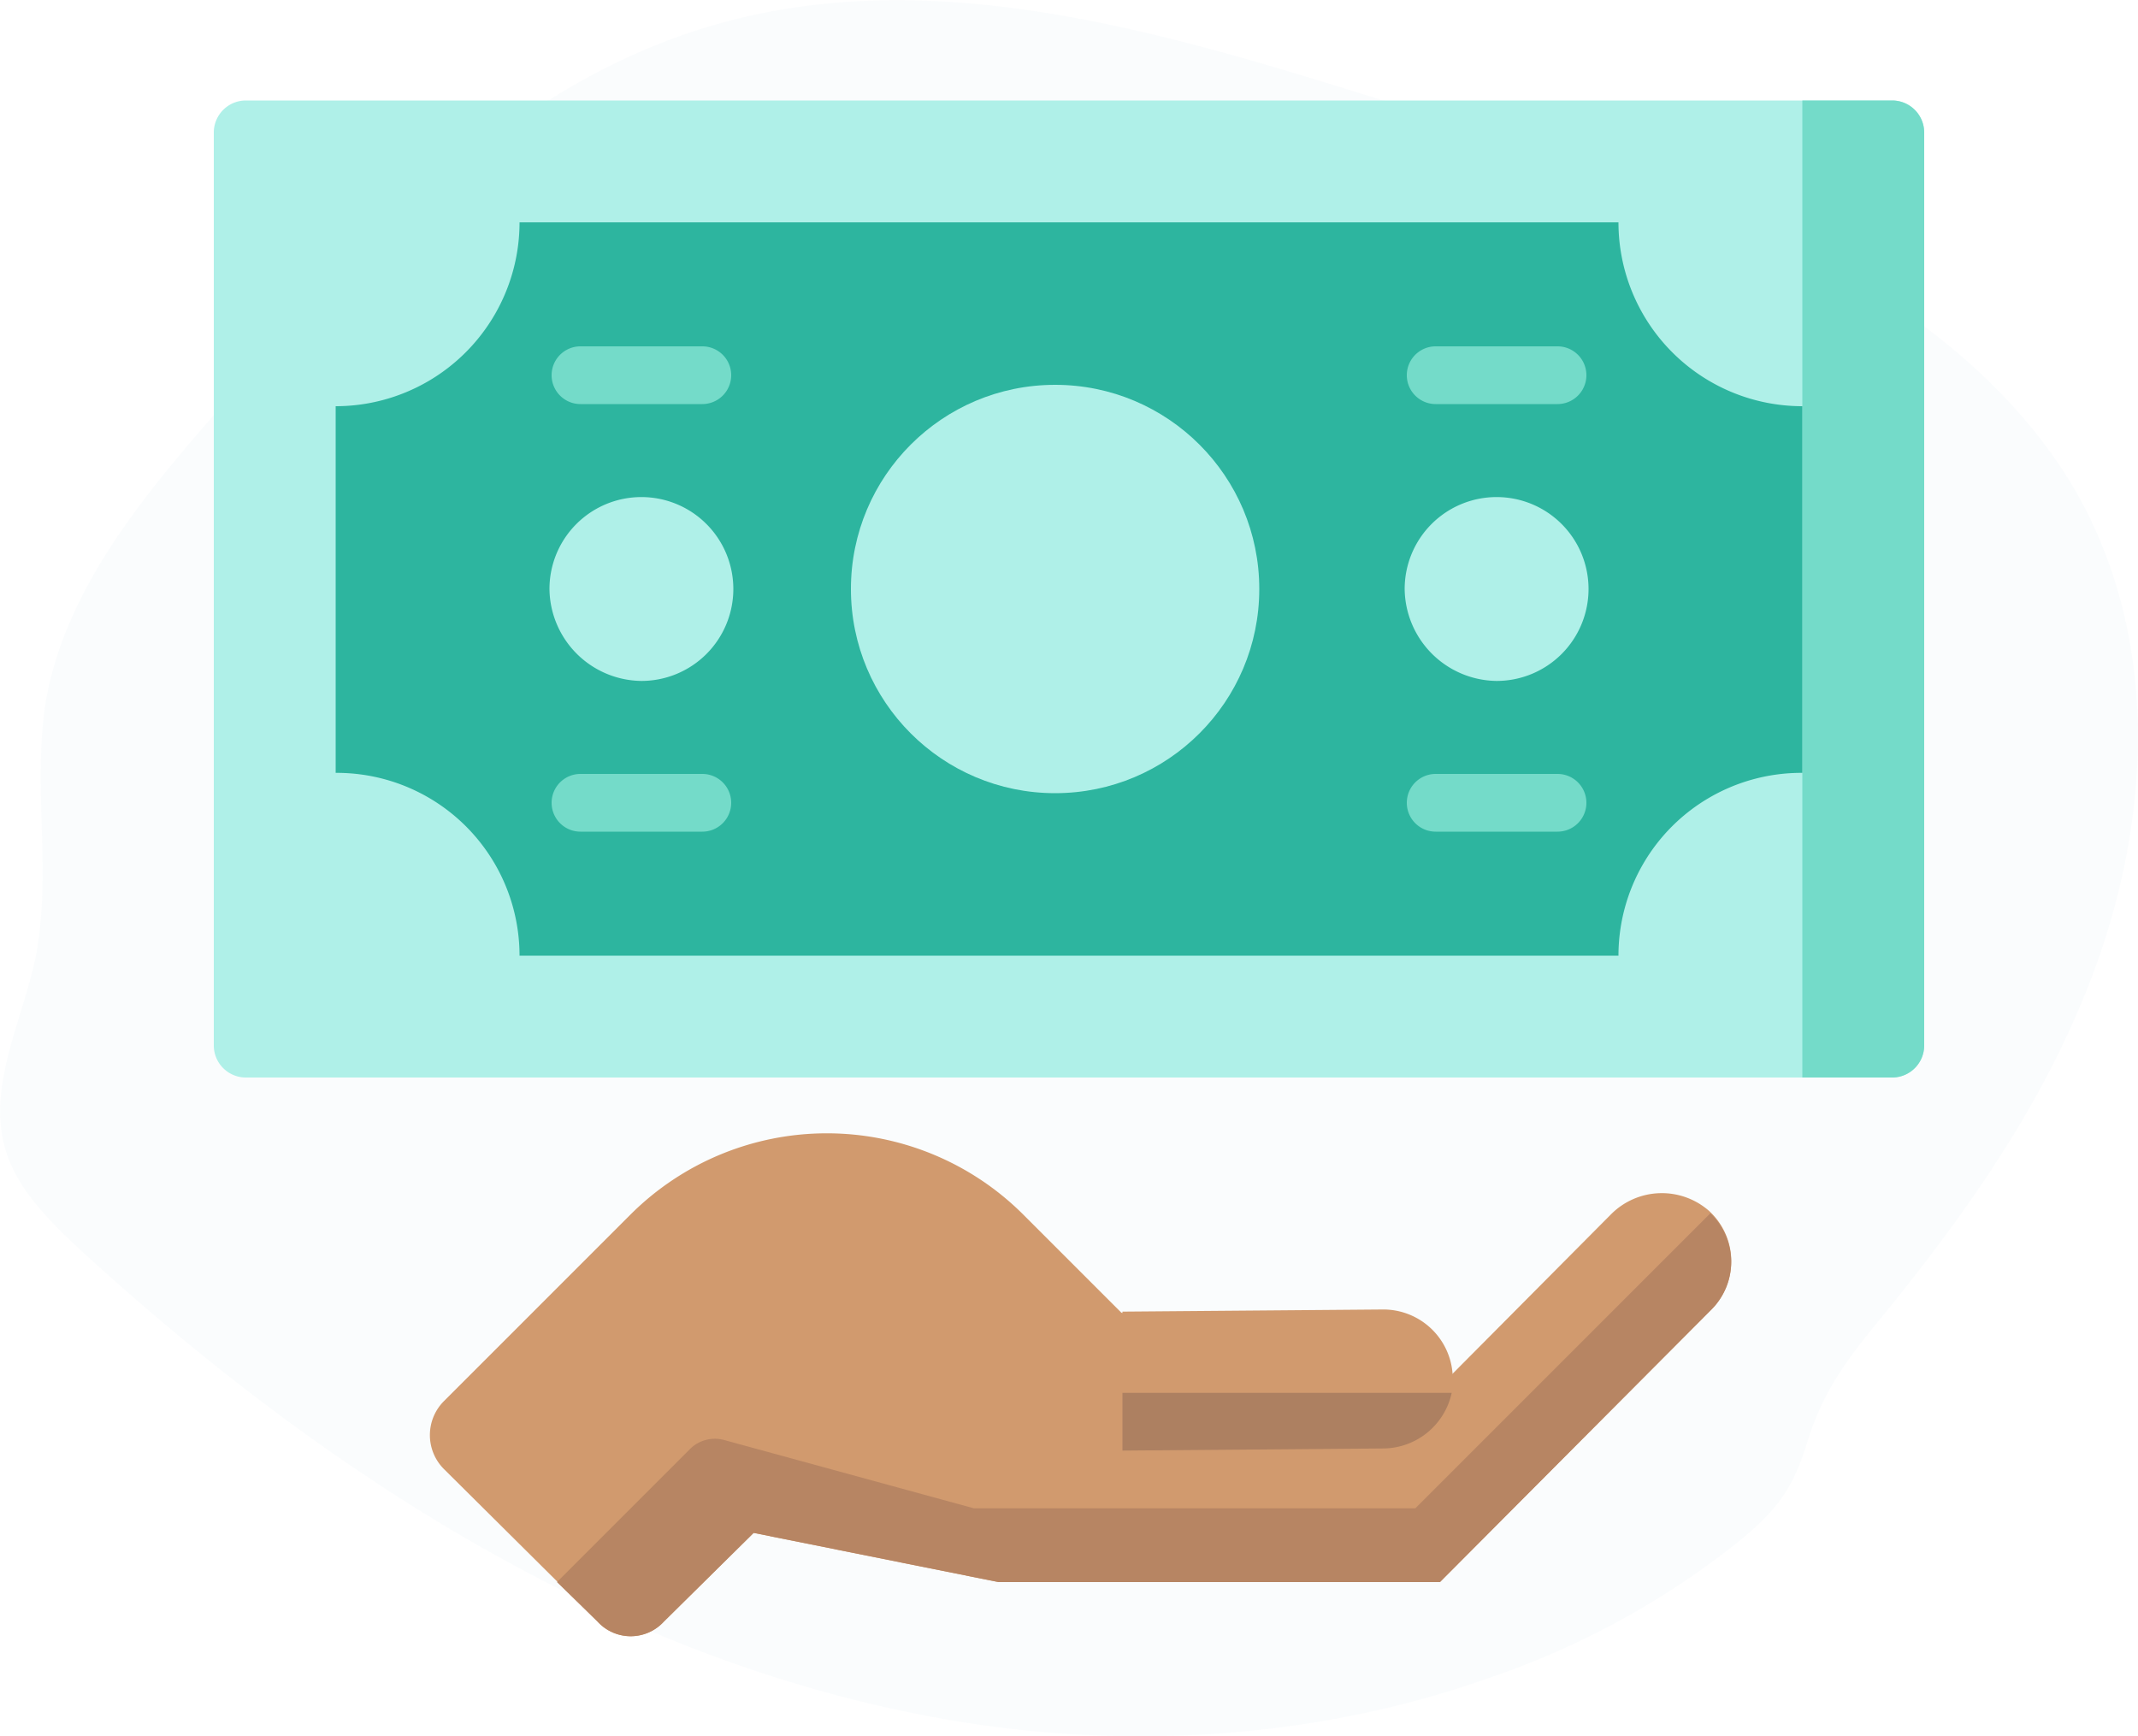
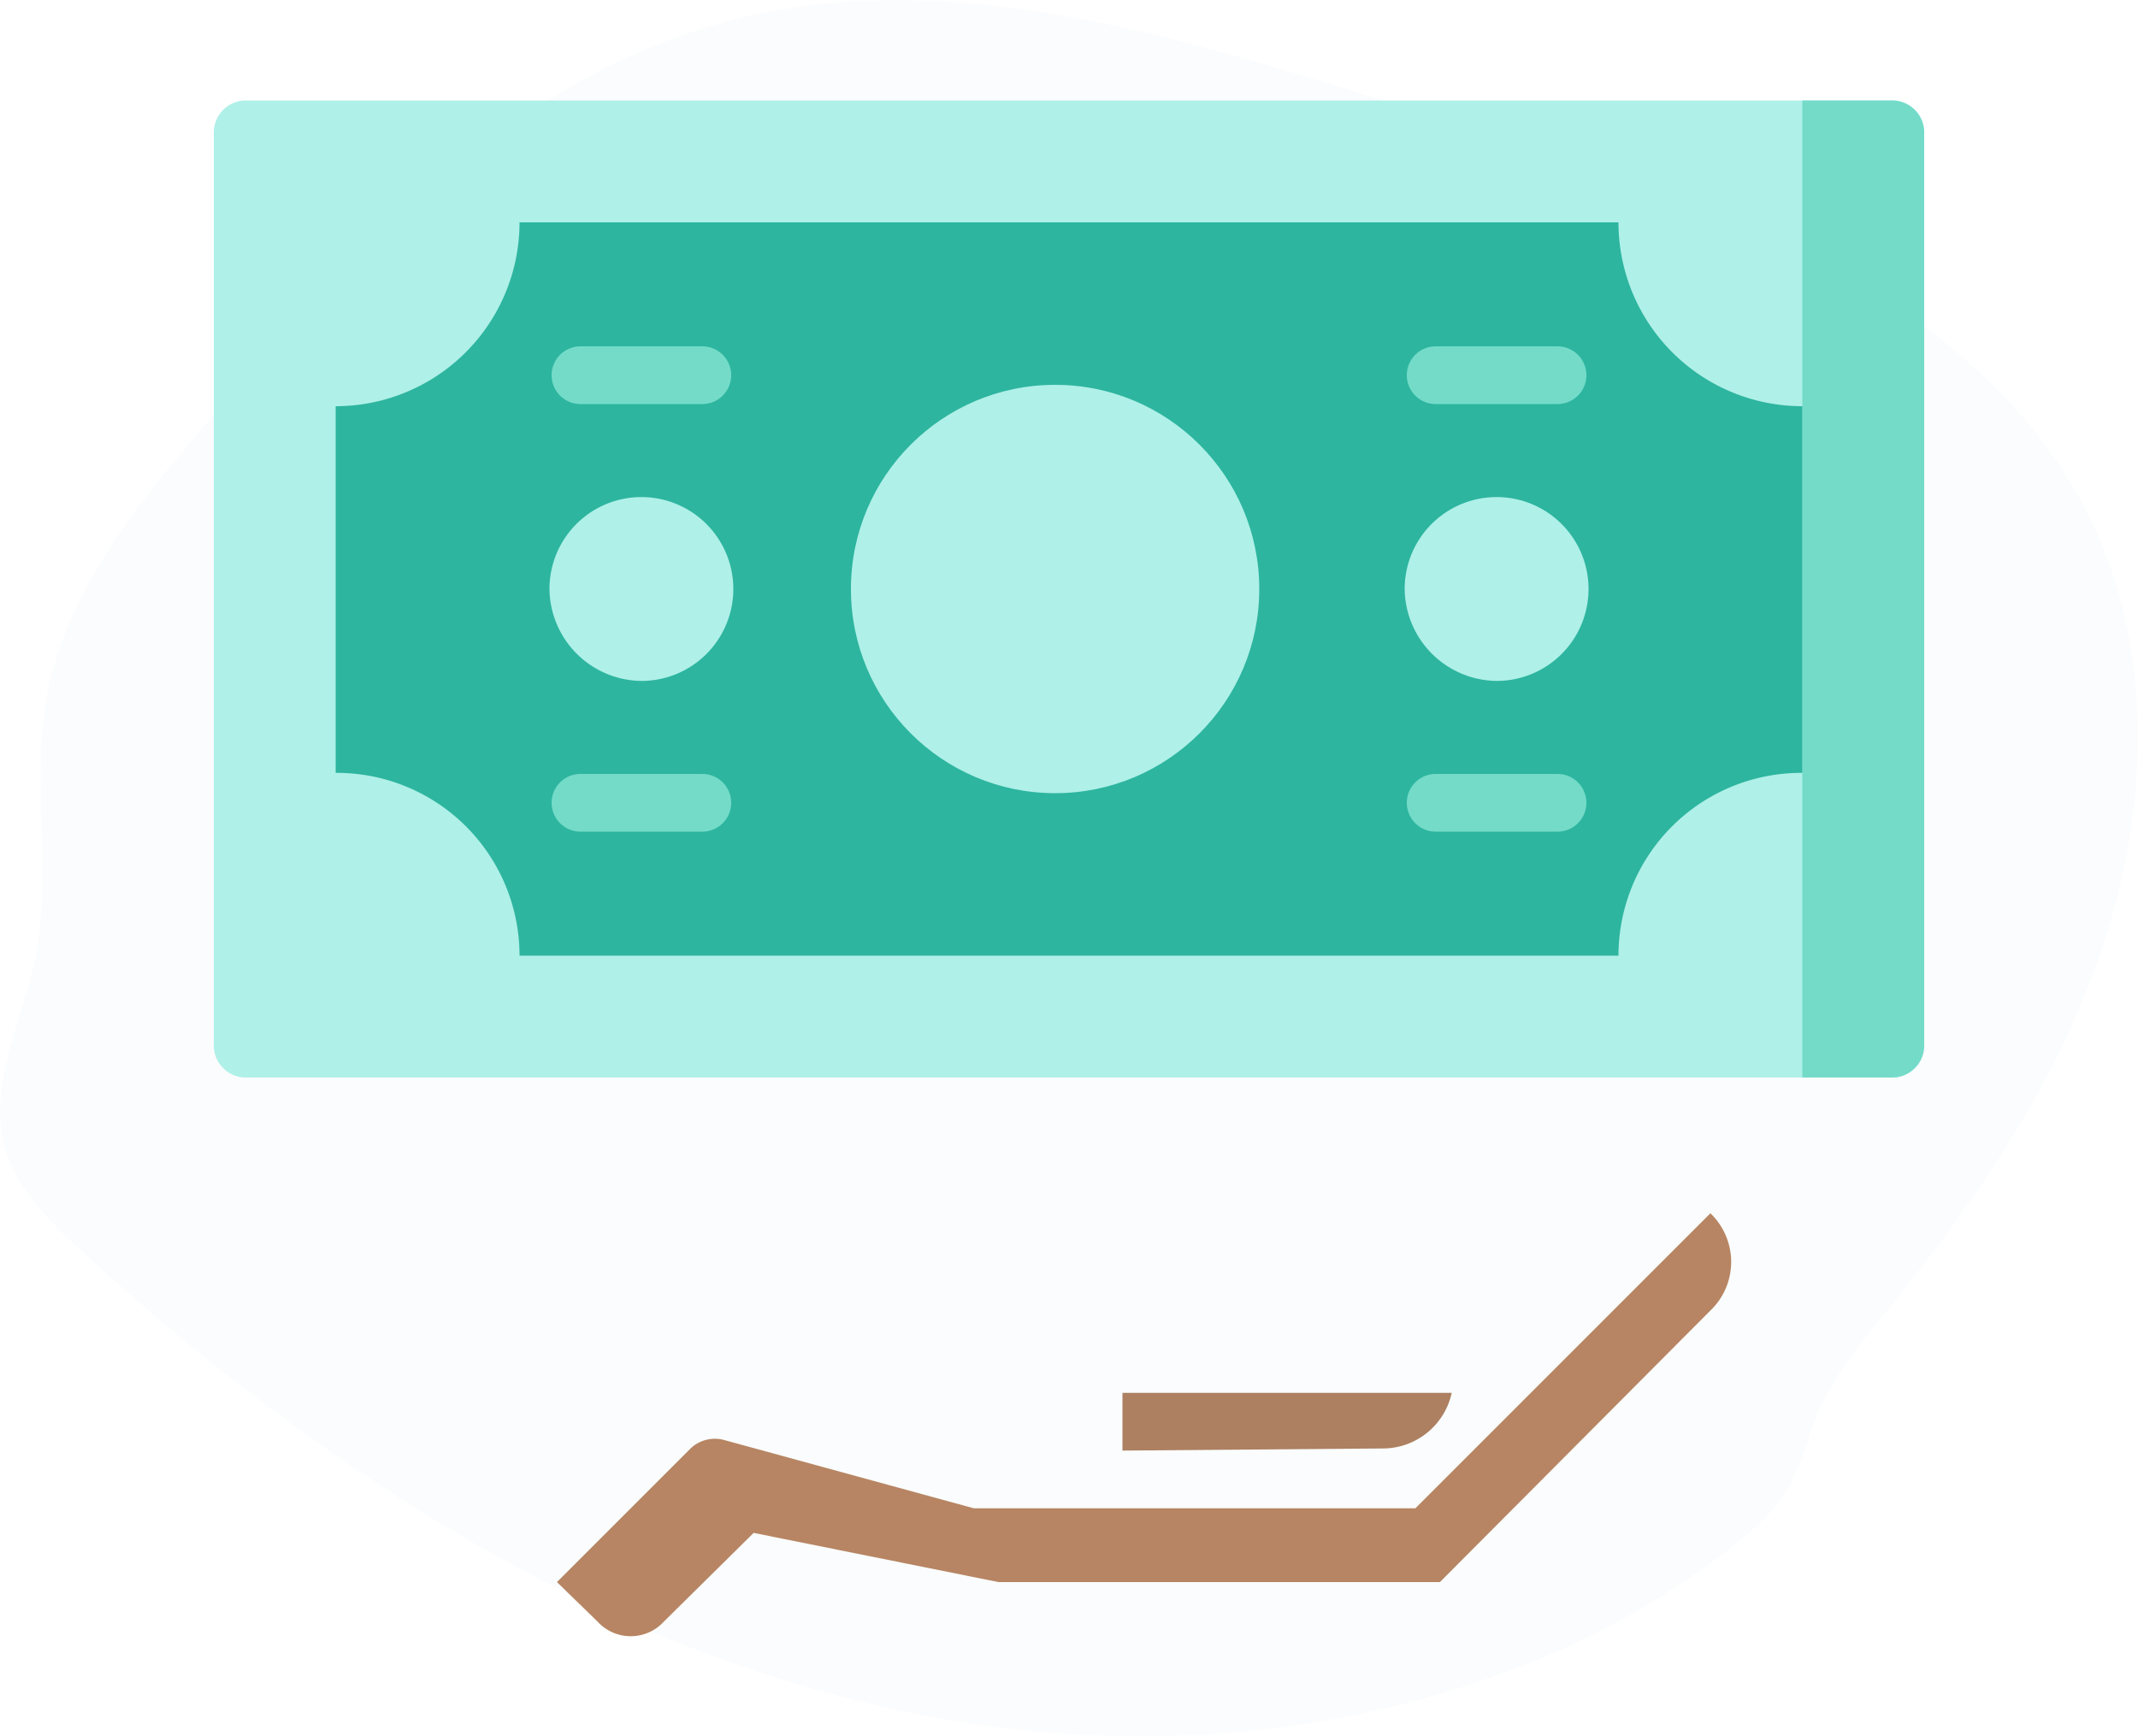
<svg xmlns="http://www.w3.org/2000/svg" viewBox="0 0 200 162.4">
  <title>affordable</title>
  <g id="Layer_2" data-name="Layer 2">
    <g id="actualsize">
      <g id="icon_bg">
        <path d="M194.2,95c6.9-15.6,8.5-34.1,0-49-5.9-10.2-16-17.8-26.9-23.2S144.4,14,132.6,10.4C111.4,3.8,88.7-3.8,67.3,2.2,47.9,7.6,33.9,23,21,37.7,13.7,46,6.2,54.9,4.3,65.5c-1.3,8,.6,16.3-1,24.2-1.3,6-4.5,12-2.8,17.8,1.1,3.8,4.2,6.8,7.2,9.6,21.9,20,48,37.2,77.9,43.2,17.7,3.6,36.7,2.7,53.6-3.3a77.1,77.1,0,0,0,23.7-13c3.6-3,4.9-5,6.2-9.2s3.2-7,6.2-10.7C182.7,115.1,189.6,105.6,194.2,95Z" fill="#107bc0" opacity="0.02" />
      </g>
-       <path d="M62.1,151.7l8.4-8.3L93.4,148h41.3L160,122.6a6.4,6.4,0,0,0-.1-9.3,6.7,6.7,0,0,0-9.2.3l-16,16.1-29.8-6.9-9.2-9.2a26,26,0,0,0-36.7,0L41.5,131.1a4.5,4.5,0,0,0,0,6.3l14.4,14.3A4.2,4.2,0,0,0,62.1,151.7Z" fill="#d19a6e" />
-       <path d="M129.4,122.5l-24.4.2v13l24.5-.2a6.6,6.6,0,0,0,6.4-6.6A6.5,6.5,0,0,0,129.4,122.5Z" fill="#d19a6e" />
      <path d="M105,130.3v5.4l24.5-.2a6.6,6.6,0,0,0,6.3-5.2Z" fill="#ad8061" />
      <path d="M160,113.5l-27.6,27.6H91.1l-23.4-6.4a3.3,3.3,0,0,0-3.2.9L52.1,148l3.8,3.7a4.2,4.2,0,0,0,6.2,0l8.4-8.3L93.4,148h41.3L160,122.6A6.3,6.3,0,0,0,160,113.5Z" fill="#b78563" />
      <path d="M23,100.8H177a3,3,0,0,0,3-3V12.4a3,3,0,0,0-3-3H23a3,3,0,0,0-3,3V97.8A3,3,0,0,0,23,100.8Z" fill="#aff0e8" />
      <path d="M168.6,100.8H177a3,3,0,0,0,3-3V12.4a3,3,0,0,0-3-3h-8.4Z" fill="#74dbc9" />
      <path d="M31.4,38V72.3A17.1,17.1,0,0,1,48.6,89.4H151.4a17.1,17.1,0,0,1,17.2-17.1V38a17.2,17.2,0,0,1-17.2-17.2H48.6A17.2,17.2,0,0,1,31.4,38Zm100,17.1a8.6,8.6,0,1,1,8.6,8.6A8.7,8.7,0,0,1,131.4,55.1Zm-80,0A8.6,8.6,0,1,1,60,63.7,8.7,8.7,0,0,1,51.4,55.1Z" fill="#2db59f" />
      <path d="M54.3,37.8H65.7a2.7,2.7,0,0,0,0-5.4H54.3a2.7,2.7,0,0,0,0,5.4Z" fill="#74dbc9" />
      <path d="M54.3,77.8H65.7a2.7,2.7,0,1,0,0-5.4H54.3a2.7,2.7,0,1,0,0,5.4Z" fill="#74dbc9" />
      <path d="M134.3,37.8h11.4a2.7,2.7,0,0,0,0-5.4H134.3a2.7,2.7,0,0,0,0,5.4Z" fill="#74dbc9" />
-       <path d="M134.3,77.8h11.4a2.7,2.7,0,1,0,0-5.4H134.3a2.7,2.7,0,0,0,0,5.4Z" fill="#74dbc9" />
+       <path d="M134.3,77.8h11.4a2.7,2.7,0,1,0,0-5.4H134.3a2.7,2.7,0,0,0,0,5.4" fill="#74dbc9" />
      <circle cx="98.7" cy="55.1" r="19.1" fill="#aff0e8" />
    </g>
  </g>
</svg>